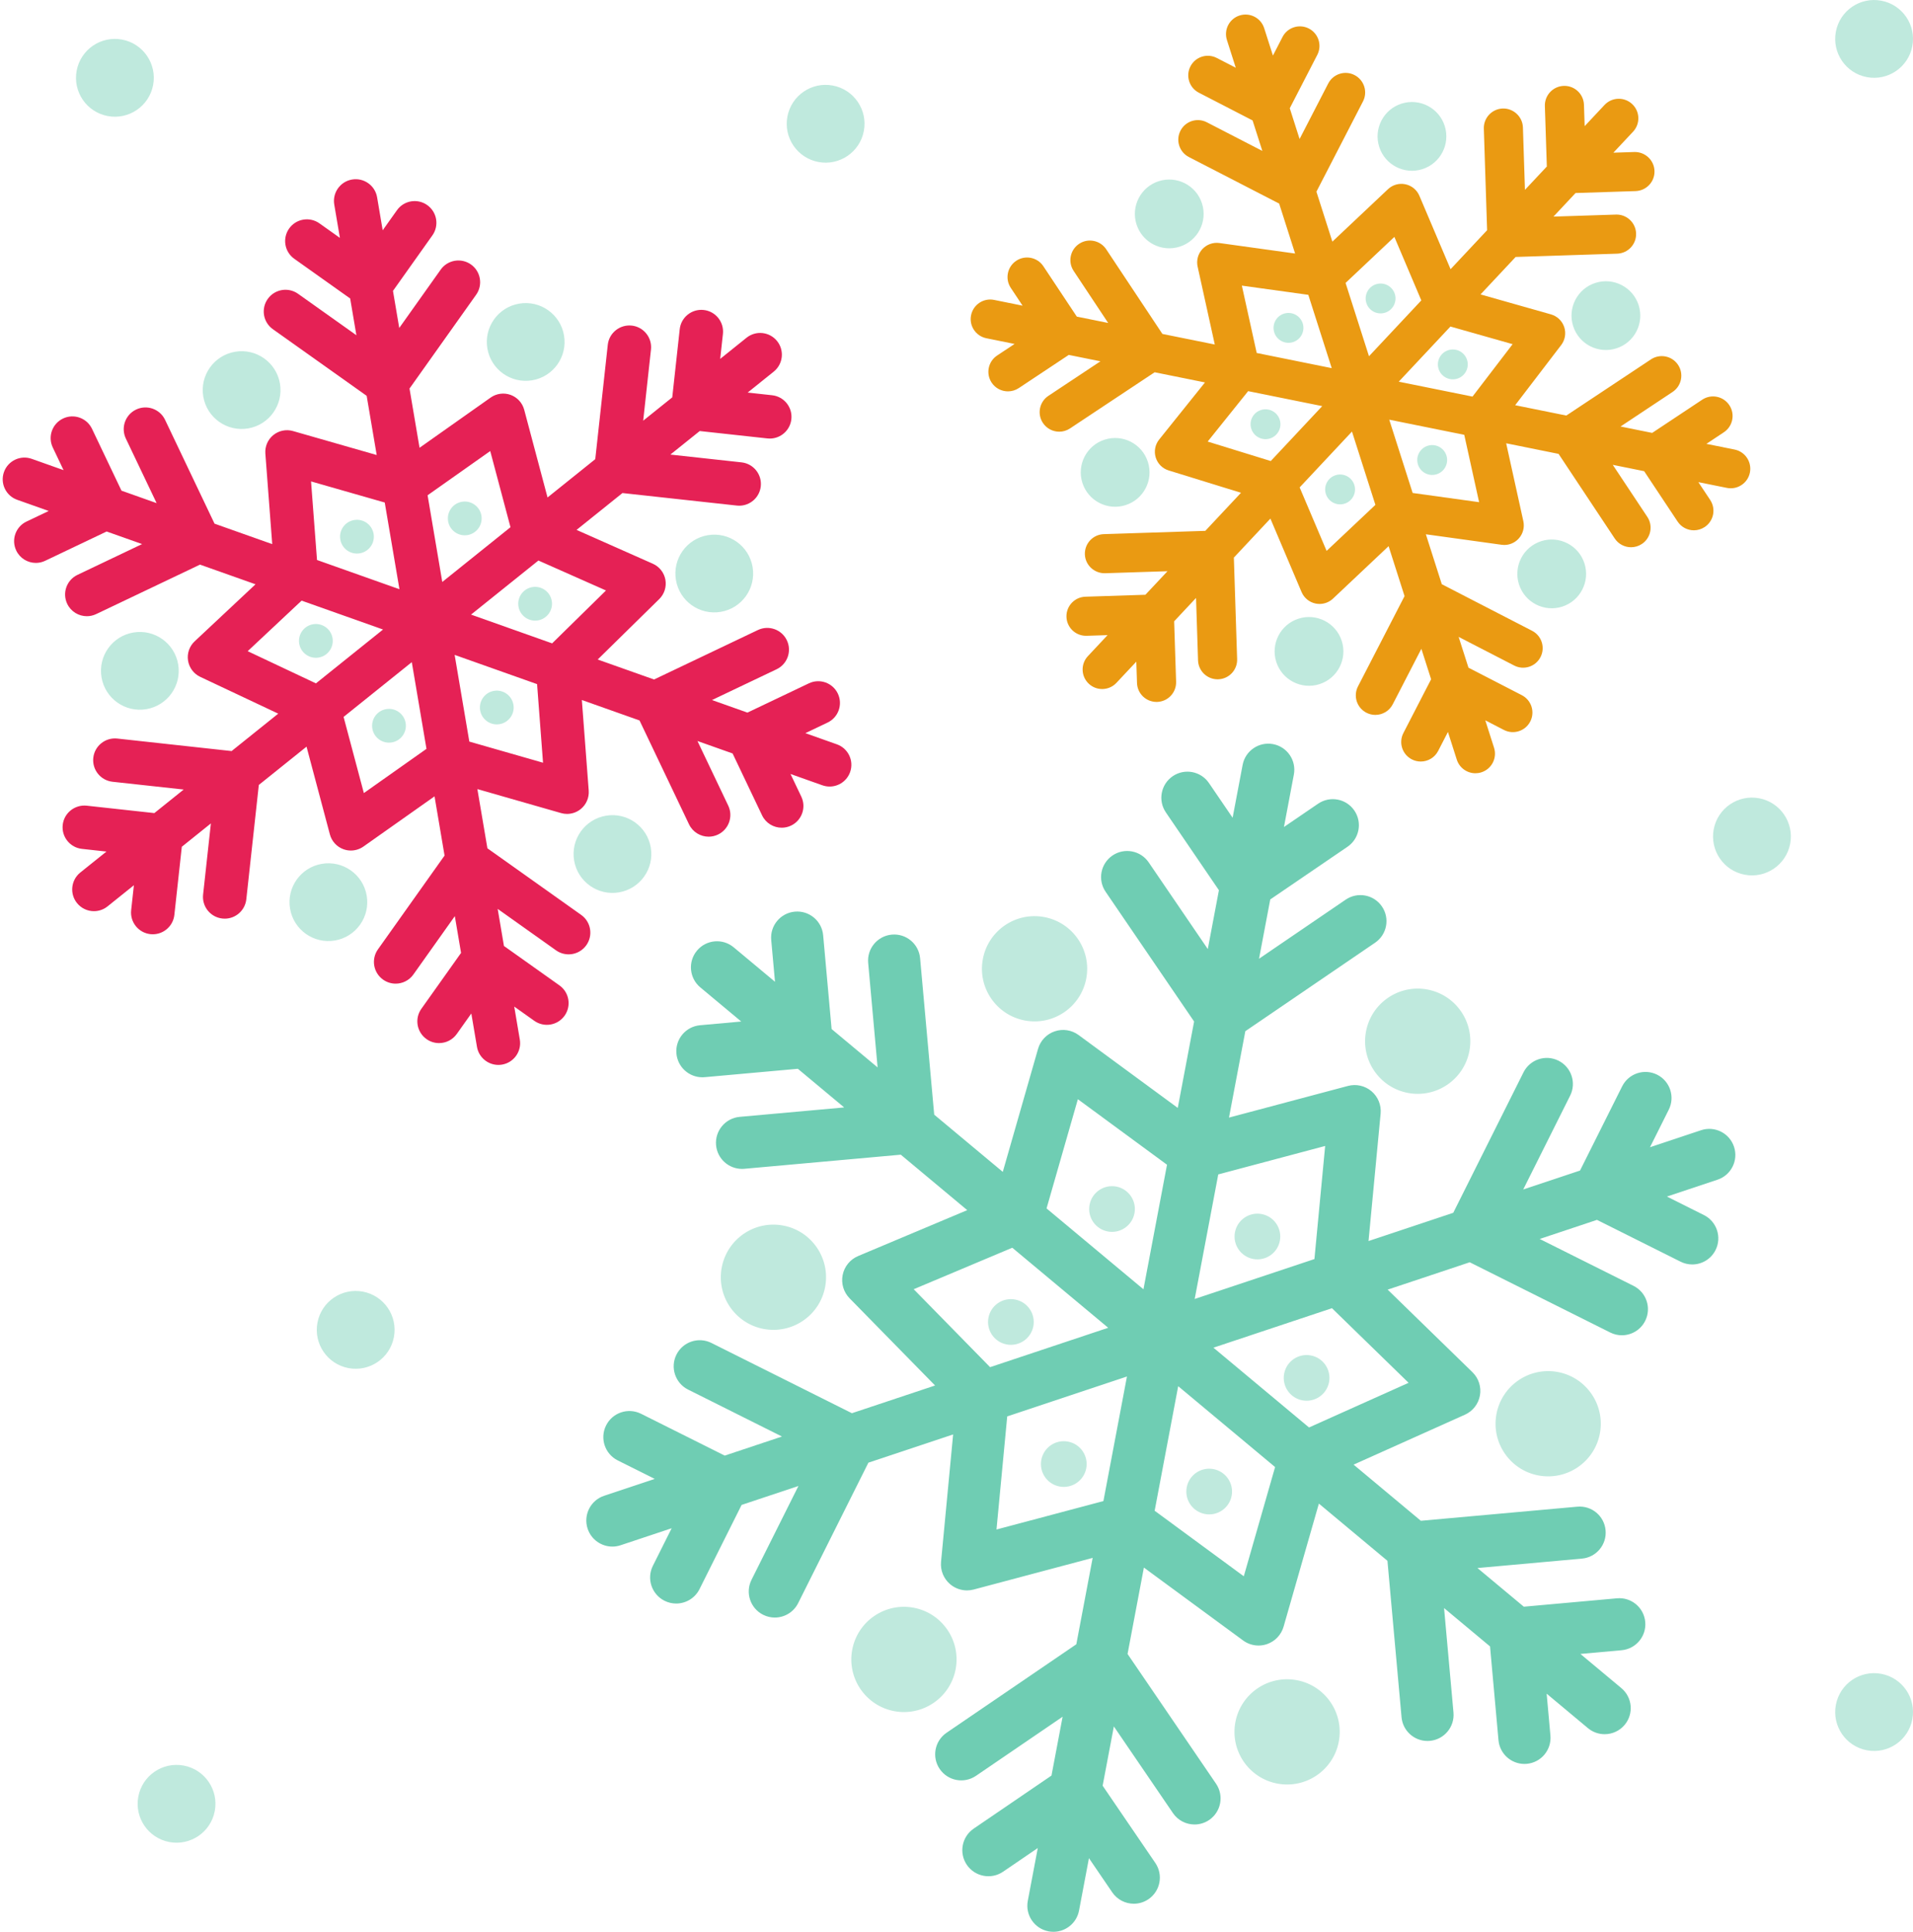
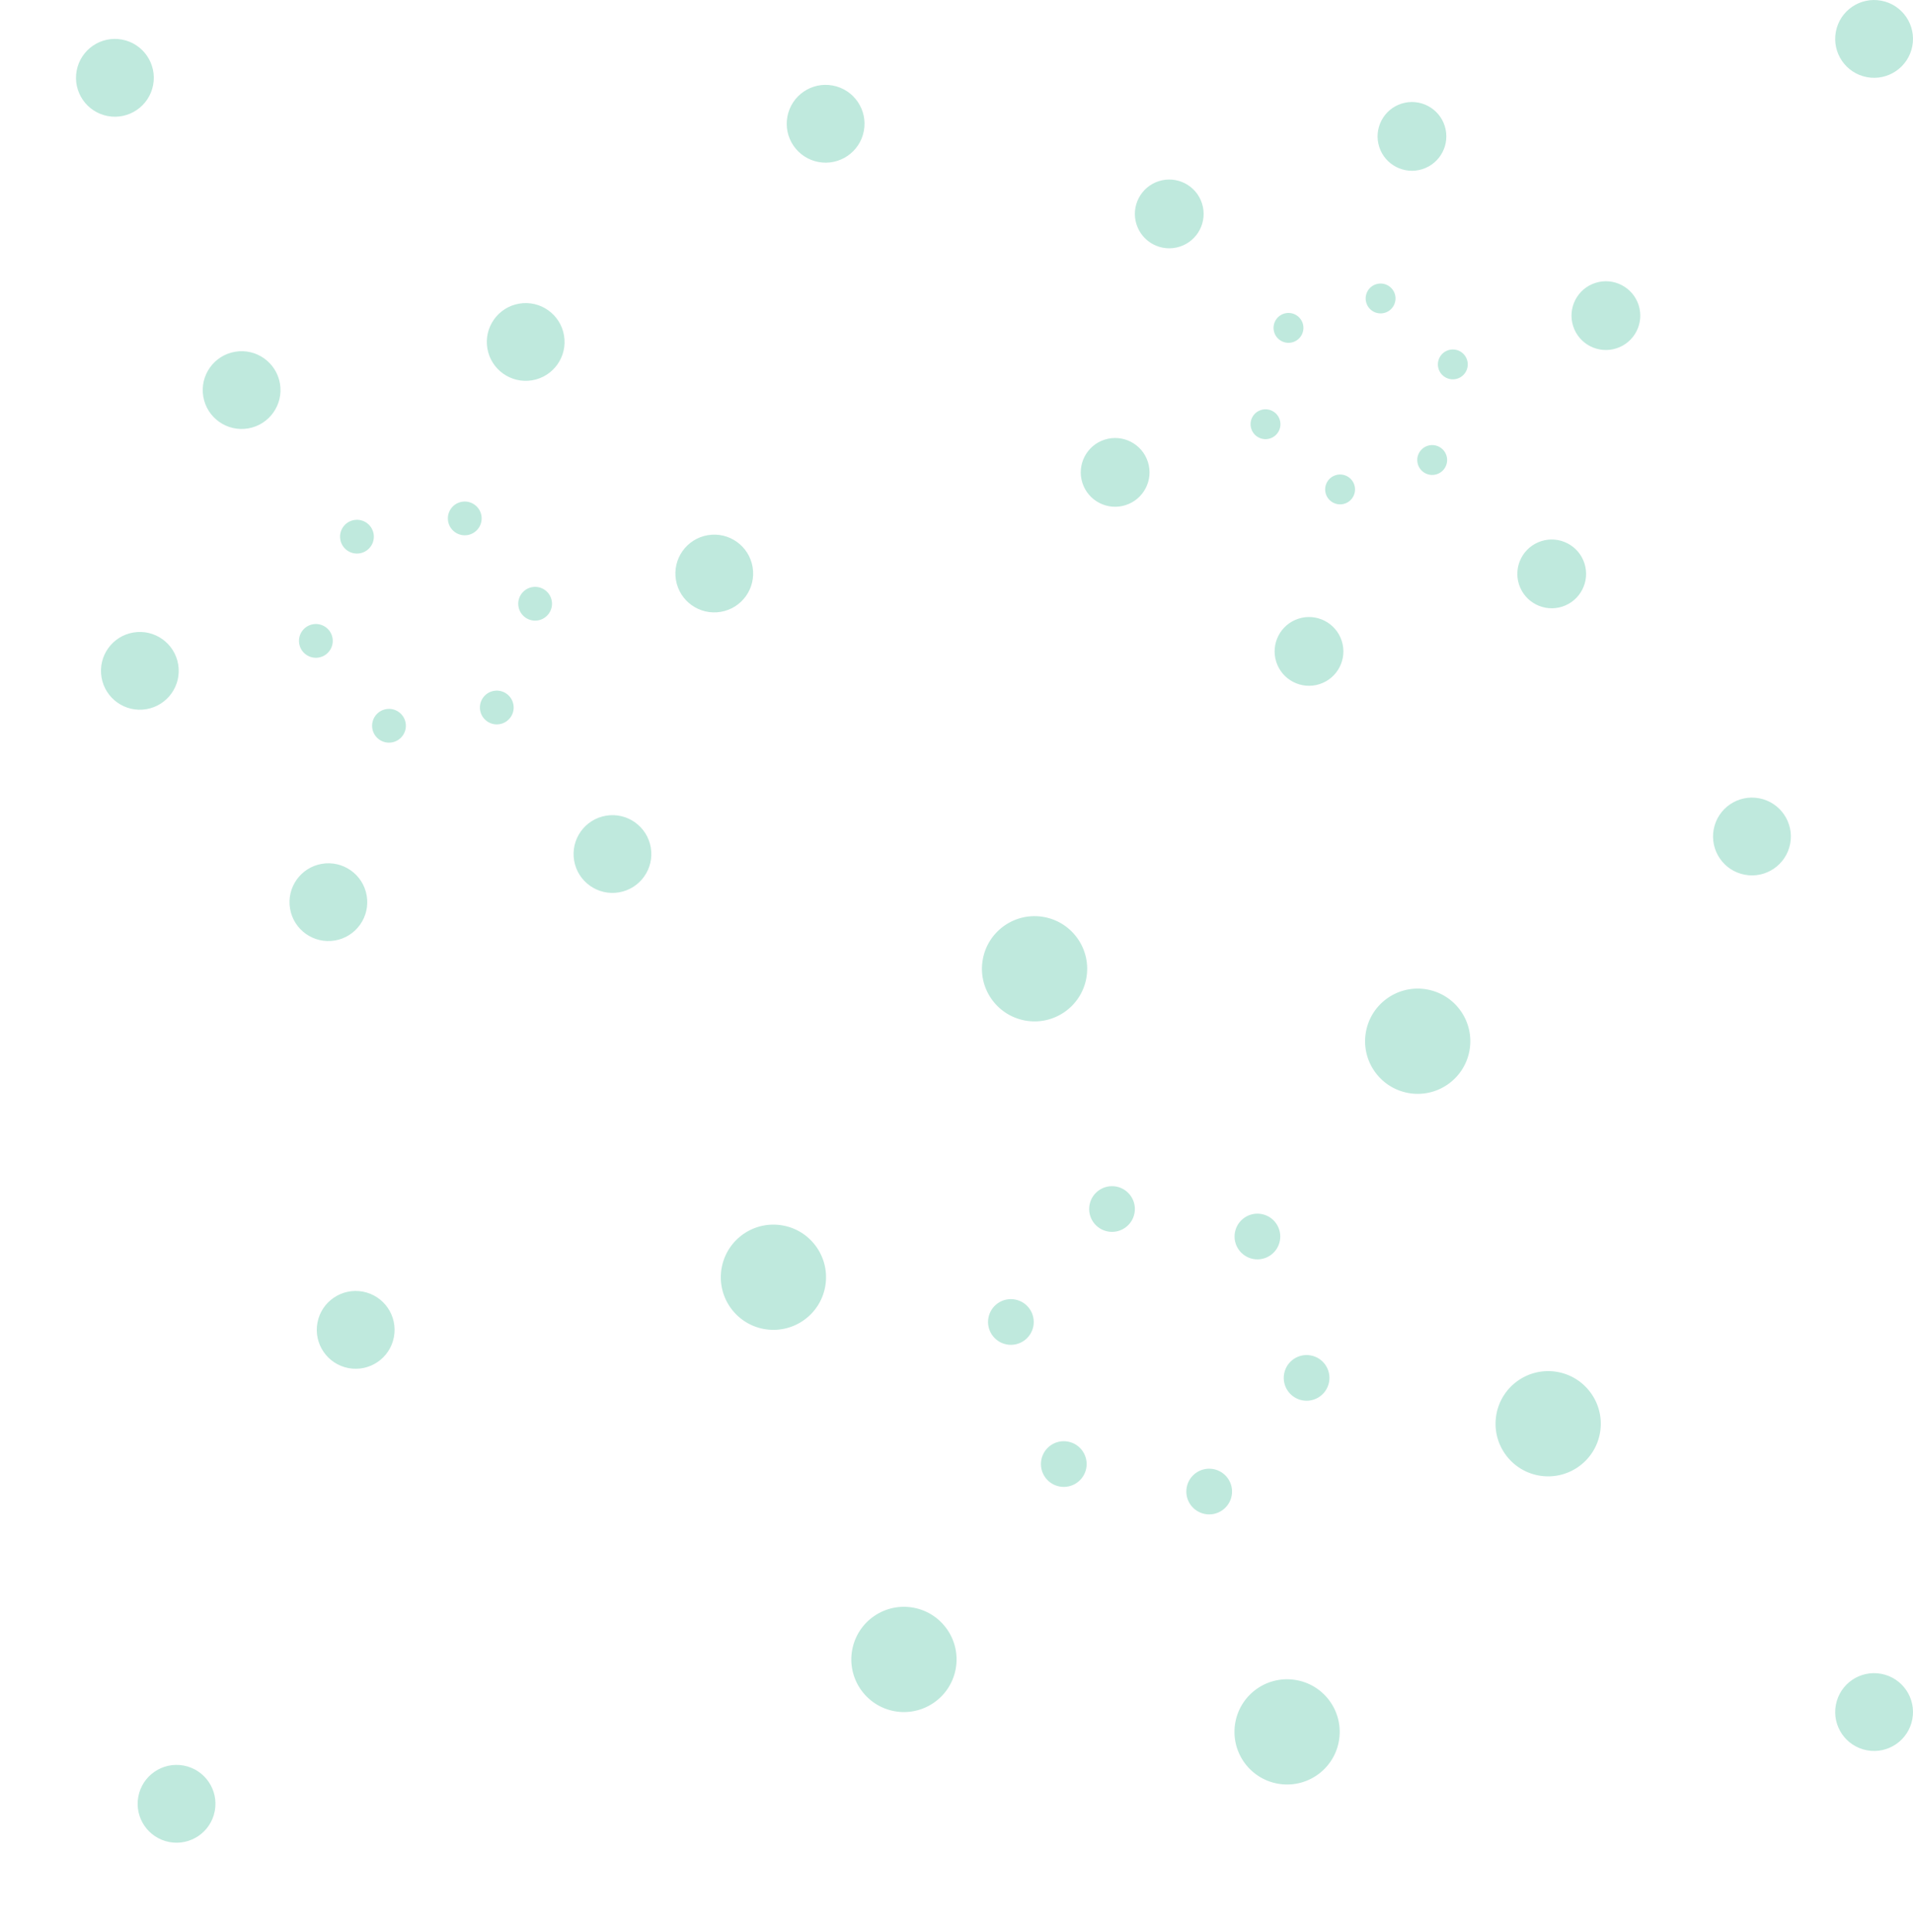
<svg xmlns="http://www.w3.org/2000/svg" height="500.0" preserveAspectRatio="xMidYMid meet" version="1.0" viewBox="-0.7 0.0 495.1 500.0" width="495.1" zoomAndPan="magnify">
  <defs>
    <clipPath id="a">
      <path d="M 18 0 L 494.398 0 L 494.398 477 L 18 477 Z M 18 0" />
    </clipPath>
  </defs>
  <g>
    <g id="change1_1">
-       <path d="M 363.855 357.906 L 338.09 369.465 L 313.348 348.816 L 344.023 338.594 Z M 321.203 407.98 L 298.133 391.02 L 304.227 358.781 L 329.305 379.711 Z M 257.199 395.875 L 259.977 366.602 L 290.965 356.273 L 284.871 388.516 Z M 235.773 333.684 L 261.289 322.945 L 286.113 343.664 L 255.543 353.855 Z M 278.262 284.504 L 301.332 301.461 L 295.234 333.699 L 270.156 312.77 Z M 342.262 296.605 L 339.484 325.879 L 308.496 336.207 L 314.594 303.969 Z M 448.074 296.801 C 446.895 293.266 443.078 291.355 439.539 292.531 L 426.332 296.934 L 431.191 287.211 C 432.859 283.879 431.512 279.824 428.176 278.156 C 424.844 276.492 420.789 277.844 419.125 281.176 L 408.223 302.969 L 393.52 307.871 L 405.664 283.586 C 407.332 280.25 405.98 276.199 402.648 274.531 C 399.316 272.863 395.262 274.215 393.594 277.547 L 375.414 313.902 L 353.484 321.215 L 356.617 288.23 C 356.824 286.031 355.941 283.867 354.258 282.441 C 352.574 281.016 350.297 280.5 348.16 281.07 L 317.371 289.262 L 321.602 266.898 L 355.184 243.996 C 358.266 241.895 359.059 237.699 356.957 234.621 C 354.859 231.543 350.664 230.75 347.582 232.848 L 325.148 248.145 L 328.051 232.801 L 348.043 219.164 C 351.121 217.066 351.918 212.867 349.816 209.789 C 347.719 206.711 343.52 205.914 340.441 208.016 L 331.598 214.047 L 334.16 200.484 C 334.855 196.82 332.445 193.293 328.785 192.598 C 325.125 191.91 321.594 194.312 320.902 197.973 L 318.312 211.652 L 312.188 202.672 C 310.09 199.594 305.891 198.801 302.812 200.898 C 299.734 203 298.938 207.195 301.039 210.277 L 314.766 230.41 L 311.887 245.637 L 296.59 223.203 C 294.492 220.125 290.297 219.332 287.215 221.43 C 284.137 223.531 283.34 227.727 285.441 230.809 L 308.344 264.391 L 304.113 286.754 L 278.441 267.887 C 276.66 266.578 274.355 266.223 272.266 266.938 C 270.176 267.652 268.566 269.344 267.957 271.465 L 258.828 303.312 L 241.082 288.504 L 237.43 248.016 C 237.098 244.309 233.828 241.566 230.105 241.902 C 226.395 242.238 223.656 245.516 223.992 249.23 L 226.43 276.273 L 214.527 266.344 L 212.34 242.07 C 212.008 238.359 208.73 235.617 205.012 235.957 C 201.301 236.293 198.562 239.57 198.898 243.285 L 199.875 254.109 L 189.188 245.191 C 186.328 242.805 182.07 243.184 179.684 246.047 C 177.297 248.91 177.68 253.164 180.539 255.555 L 191.137 264.398 L 180.477 265.359 C 176.766 265.695 174.027 268.973 174.363 272.684 C 174.68 276.191 177.621 278.828 181.074 278.828 C 181.277 278.828 181.48 278.816 181.688 278.801 L 205.789 276.629 L 217.781 286.633 L 190.738 289.07 C 187.027 289.406 184.289 292.688 184.621 296.398 C 184.938 299.902 187.883 302.539 191.336 302.539 C 191.539 302.539 191.742 302.531 191.949 302.512 L 232.434 298.863 L 249.629 313.215 L 221.387 325.098 C 219.328 325.965 217.832 327.797 217.391 329.984 C 216.949 332.176 217.621 334.441 219.188 336.039 L 241.301 358.602 L 219.781 365.773 L 183.426 347.594 C 180.09 345.926 176.039 347.277 174.371 350.609 C 172.703 353.941 174.055 357.996 177.387 359.664 L 201.676 371.809 L 186.859 376.746 L 165.215 365.922 C 161.879 364.258 157.824 365.605 156.16 368.938 C 154.492 372.273 155.844 376.324 159.176 377.992 L 168.75 382.781 L 155.656 387.145 C 152.121 388.32 150.211 392.145 151.387 395.68 C 152.332 398.508 154.965 400.297 157.789 400.297 C 158.496 400.297 159.215 400.184 159.926 399.945 L 173.133 395.547 L 168.27 405.27 C 166.602 408.602 167.953 412.656 171.285 414.324 C 172.254 414.809 173.285 415.035 174.301 415.035 C 176.773 415.035 179.156 413.672 180.34 411.305 L 191.234 389.512 L 205.941 384.609 L 193.797 408.895 C 192.129 412.23 193.48 416.281 196.812 417.949 C 197.781 418.434 198.812 418.664 199.828 418.664 C 202.301 418.664 204.684 417.297 205.867 414.934 L 224.047 378.578 L 245.977 371.27 L 242.848 404.25 C 242.641 406.449 243.52 408.609 245.203 410.035 C 246.438 411.082 247.988 411.637 249.566 411.637 C 250.145 411.637 250.727 411.562 251.301 411.41 L 282.09 403.219 L 277.859 425.582 L 244.277 448.484 C 241.199 450.586 240.402 454.781 242.504 457.859 C 244.605 460.941 248.801 461.734 251.883 459.637 L 274.312 444.336 L 271.434 459.562 L 251.301 473.293 C 248.223 475.395 247.43 479.594 249.527 482.672 C 251.629 485.75 255.828 486.543 258.906 484.445 L 267.887 478.32 L 265.301 491.996 C 264.609 495.66 267.016 499.188 270.676 499.883 C 271.102 499.961 271.523 500 271.938 500 C 275.117 500 277.949 497.742 278.562 494.508 L 281.129 480.941 L 287.156 489.785 C 288.465 491.703 290.582 492.734 292.738 492.734 C 294.051 492.734 295.371 492.352 296.535 491.559 C 299.613 489.461 300.406 485.262 298.309 482.184 L 284.672 462.188 L 287.574 446.844 L 302.871 469.277 C 304.176 471.191 306.297 472.223 308.453 472.223 C 309.762 472.223 311.086 471.844 312.25 471.051 C 315.328 468.949 316.121 464.754 314.02 461.672 L 291.121 428.09 L 295.348 405.727 L 321.02 424.594 C 322.195 425.457 323.598 425.906 325.02 425.906 C 325.75 425.906 326.488 425.785 327.199 425.543 C 329.285 424.832 330.895 423.141 331.504 421.016 L 340.637 389.168 L 358.383 403.977 L 362.031 444.465 C 362.348 447.969 365.289 450.605 368.742 450.605 C 368.945 450.605 369.152 450.598 369.355 450.578 C 373.07 450.242 375.805 446.965 375.473 443.25 L 373.035 416.207 L 384.934 426.137 L 387.121 450.41 C 387.438 453.914 390.383 456.551 393.836 456.551 C 394.035 456.551 394.242 456.543 394.449 456.523 C 398.16 456.188 400.895 452.906 400.562 449.195 L 399.586 438.367 L 410.273 447.289 C 411.535 448.344 413.07 448.855 414.594 448.855 C 416.527 448.855 418.445 448.031 419.777 446.434 C 422.168 443.57 421.785 439.316 418.922 436.93 L 408.324 428.082 L 418.984 427.121 C 422.695 426.785 425.434 423.508 425.102 419.797 C 424.766 416.086 421.5 413.344 417.773 413.684 L 393.676 415.855 L 381.68 405.848 L 408.727 403.406 C 412.438 403.074 415.176 399.793 414.84 396.082 C 414.504 392.371 411.242 389.629 407.512 389.969 L 367.027 393.617 L 349.617 379.086 L 378.438 366.156 C 380.477 365.238 381.93 363.375 382.32 361.176 C 382.711 358.973 381.984 356.723 380.387 355.164 L 358.438 333.789 L 379.68 326.707 L 416.039 344.887 C 417.008 345.371 418.035 345.602 419.051 345.602 C 421.523 345.602 423.91 344.234 425.09 341.871 C 426.758 338.539 425.406 334.484 422.074 332.816 L 397.789 320.676 L 412.605 315.734 L 434.25 326.559 C 435.219 327.043 436.246 327.273 437.262 327.273 C 439.738 327.273 442.121 325.906 443.301 323.543 C 444.969 320.211 443.617 316.156 440.285 314.488 L 430.711 309.699 L 443.805 305.336 C 447.344 304.16 449.254 300.34 448.074 296.801" fill="#6fcdb3" />
-     </g>
+       </g>
    <g id="change2_1">
-       <path d="M 139.84 197.41 L 120.766 191.941 L 116.965 169.504 L 138.301 177.07 Z M 93.469 205.266 L 88.223 185.555 L 105.875 171.383 L 109.676 193.82 Z M 77.359 155.461 L 98.434 162.934 L 81.066 176.875 L 63.402 168.543 Z M 79.801 124.602 L 98.875 130.066 L 102.68 152.508 L 81.344 144.941 Z M 126.176 116.746 L 131.418 136.457 L 113.766 150.629 L 109.965 128.188 Z M 142.195 166.52 L 121.207 159.074 L 138.645 145.078 L 156.133 152.832 Z M 215.895 192.652 L 207.734 189.758 L 213.484 187.016 C 216.289 185.684 217.477 182.328 216.141 179.523 C 214.809 176.723 211.449 175.527 208.648 176.863 L 192.742 184.441 L 183.566 181.188 L 200.289 173.223 C 203.094 171.887 204.281 168.527 202.945 165.727 C 201.613 162.922 198.254 161.73 195.453 163.066 L 168.574 175.871 L 153.988 170.699 L 169.914 155.059 C 171.242 153.754 171.84 151.875 171.508 150.043 C 171.176 148.211 169.957 146.66 168.254 145.906 L 148.516 137.152 L 160.398 127.613 L 189.992 130.852 C 190.199 130.875 190.406 130.887 190.613 130.887 C 193.441 130.887 195.883 128.754 196.195 125.875 C 196.531 122.789 194.305 120.012 191.219 119.672 L 172.801 117.656 L 180.395 111.562 L 197.91 113.477 C 198.117 113.5 198.324 113.512 198.527 113.512 C 201.359 113.512 203.797 111.379 204.109 108.5 C 204.449 105.414 202.219 102.637 199.133 102.301 L 192.801 101.605 L 199.551 96.184 C 201.973 94.238 202.359 90.699 200.418 88.277 C 198.473 85.855 194.934 85.473 192.512 87.414 L 185.691 92.891 L 186.398 86.434 C 186.734 83.348 184.508 80.57 181.418 80.23 C 178.328 79.898 175.555 82.121 175.219 85.211 L 173.285 102.848 L 165.762 108.887 L 167.777 90.473 C 168.113 87.387 165.887 84.609 162.801 84.27 C 159.707 83.945 156.934 86.164 156.598 89.25 L 153.359 118.844 L 141.008 128.758 L 134.965 106.047 C 134.492 104.27 133.176 102.836 131.445 102.207 C 129.719 101.578 127.789 101.84 126.285 102.898 L 107.883 115.895 L 105.285 100.566 L 122.523 76.297 C 124.324 73.766 123.727 70.254 121.195 68.457 C 118.664 66.66 115.152 67.254 113.355 69.785 L 102.629 84.887 L 101.004 75.289 L 111.203 60.926 C 113.004 58.391 112.406 54.883 109.875 53.086 C 107.344 51.285 103.832 51.879 102.035 54.41 L 98.344 59.605 L 96.898 51.066 C 96.379 48.008 93.473 45.945 90.414 46.465 C 87.352 46.98 85.293 49.883 85.809 52.945 L 87.27 61.57 L 81.977 57.812 C 79.445 56.012 75.934 56.605 74.137 59.137 C 72.336 61.672 72.93 65.184 75.461 66.98 L 89.926 77.254 L 91.539 86.766 L 76.438 76.039 C 73.906 74.242 70.395 74.836 68.598 77.367 C 66.797 79.898 67.391 83.41 69.926 85.207 L 94.195 102.449 L 96.793 117.773 L 75.133 111.566 C 73.367 111.059 71.461 111.449 70.031 112.613 C 68.605 113.773 67.84 115.562 67.977 117.395 L 69.754 140.832 L 54.824 135.539 L 42.02 108.66 C 40.684 105.859 37.328 104.664 34.523 106.004 C 31.723 107.34 30.531 110.695 31.867 113.5 L 39.836 130.223 L 30.742 126.996 L 23.109 110.98 C 21.773 108.18 18.418 106.984 15.613 108.324 C 12.809 109.66 11.621 113.016 12.957 115.816 L 15.75 121.684 L 7.504 118.758 C 4.574 117.723 1.363 119.254 0.324 122.18 C -0.715 125.105 0.82 128.32 3.746 129.359 L 11.906 132.254 L 6.156 134.992 C 3.352 136.328 2.164 139.684 3.5 142.488 C 4.461 144.512 6.477 145.695 8.578 145.695 C 9.391 145.695 10.215 145.52 10.992 145.145 L 26.898 137.566 L 36.074 140.82 L 19.352 148.789 C 16.551 150.125 15.359 153.48 16.695 156.285 C 17.66 158.309 19.676 159.492 21.777 159.492 C 22.586 159.492 23.41 159.316 24.191 158.941 L 51.066 146.137 L 65.43 151.23 L 49.676 165.996 C 48.316 167.27 47.676 169.137 47.965 170.973 C 48.254 172.812 49.438 174.391 51.121 175.188 L 71.309 184.711 L 59.242 194.395 L 29.648 191.156 C 26.562 190.828 23.785 193.051 23.445 196.137 C 23.109 199.223 25.336 202 28.426 202.34 L 46.84 204.352 L 39.246 210.449 L 21.734 208.531 C 18.648 208.211 15.867 210.422 15.531 213.512 C 15.195 216.598 17.422 219.375 20.508 219.711 L 26.844 220.406 L 20.09 225.824 C 17.668 227.77 17.281 231.309 19.223 233.73 C 20.336 235.113 21.965 235.836 23.613 235.836 C 24.848 235.836 26.094 235.43 27.129 234.598 L 33.953 229.121 L 33.246 235.578 C 32.906 238.664 35.137 241.441 38.223 241.781 C 38.43 241.801 38.637 241.812 38.844 241.812 C 41.672 241.812 44.109 239.68 44.426 236.801 L 46.355 219.164 L 53.879 213.121 L 51.863 231.539 C 51.527 234.625 53.758 237.402 56.844 237.738 C 57.051 237.762 57.258 237.773 57.461 237.773 C 60.293 237.773 62.73 235.641 63.047 232.762 L 66.285 203.164 L 78.633 193.254 L 84.676 215.965 C 85.152 217.742 86.465 219.18 88.195 219.805 C 88.816 220.031 89.465 220.141 90.113 220.141 C 91.258 220.141 92.391 219.789 93.355 219.113 L 111.762 206.117 L 114.355 221.441 L 97.117 245.715 C 95.316 248.246 95.914 251.758 98.445 253.555 C 99.434 254.258 100.57 254.594 101.695 254.594 C 103.457 254.594 105.191 253.77 106.285 252.227 L 117.012 237.121 L 118.625 246.637 L 108.352 261.102 C 106.551 263.637 107.148 267.145 109.68 268.941 C 110.668 269.645 111.805 269.98 112.93 269.98 C 114.691 269.98 116.426 269.156 117.52 267.613 L 121.281 262.316 L 122.742 270.945 C 123.207 273.688 125.59 275.629 128.281 275.629 C 128.594 275.629 128.91 275.602 129.227 275.551 C 132.289 275.031 134.352 272.129 133.832 269.066 L 132.387 260.527 L 137.578 264.215 C 140.109 266.012 143.621 265.418 145.422 262.887 C 147.219 260.355 146.625 256.844 144.094 255.047 L 129.727 244.844 L 128.102 235.242 L 143.203 245.973 C 145.734 247.77 149.246 247.176 151.047 244.641 C 152.844 242.109 152.25 238.602 149.719 236.805 L 125.445 219.562 L 122.848 204.238 L 144.508 210.445 C 145.016 210.594 145.539 210.664 146.055 210.664 C 147.336 210.664 148.594 210.227 149.609 209.398 C 151.035 208.238 151.801 206.449 151.664 204.613 L 149.887 181.18 L 164.816 186.473 L 177.621 213.348 C 178.586 215.371 180.602 216.555 182.703 216.555 C 183.512 216.555 184.336 216.379 185.117 216.008 C 187.922 214.672 189.109 211.316 187.773 208.516 L 179.805 191.789 L 188.902 195.016 L 196.531 211.031 C 197.496 213.055 199.512 214.234 201.613 214.234 C 202.426 214.234 203.246 214.059 204.027 213.688 C 206.832 212.352 208.02 208.996 206.684 206.191 L 203.891 200.328 L 212.137 203.254 C 212.762 203.473 213.395 203.578 214.016 203.578 C 216.332 203.578 218.5 202.141 219.316 199.832 C 220.355 196.906 218.824 193.691 215.895 192.652" fill="#e52155" />
-     </g>
+       </g>
    <g id="change3_1">
-       <path d="M 382.105 129.977 L 364.906 127.594 L 358.848 108.621 L 378.262 112.543 Z M 342.637 142.586 L 335.66 126.152 L 349.203 111.699 L 355.266 130.672 Z M 322.328 101.238 L 341.504 105.113 L 328.184 119.328 L 311.855 114.289 Z M 320.703 73.926 L 337.902 76.312 L 343.965 95.285 L 324.547 91.359 Z M 360.176 61.316 L 367.148 77.754 L 353.605 92.203 L 347.543 73.23 Z M 380.398 102.648 L 361.305 98.789 L 374.684 84.516 L 390.781 89.078 Z M 448.23 116.355 L 440.93 114.883 L 445.445 111.883 C 447.777 110.34 448.41 107.195 446.863 104.867 C 445.316 102.539 442.176 101.906 439.852 103.449 L 426.898 112.047 L 418.707 110.391 L 432.176 101.449 C 434.504 99.902 435.141 96.762 433.594 94.434 C 432.047 92.105 428.902 91.473 426.578 93.016 L 404.676 107.555 L 391.438 104.879 L 403.344 89.312 C 404.363 87.98 404.656 86.234 404.129 84.645 C 403.598 83.055 402.316 81.828 400.703 81.371 L 382.473 76.203 L 391.562 66.508 L 417.84 65.656 C 420.633 65.562 422.824 63.227 422.734 60.434 C 422.645 57.695 420.398 55.535 417.68 55.535 C 417.621 55.535 417.566 55.535 417.512 55.539 L 401.352 56.062 L 407.066 49.961 L 422.602 49.461 C 425.398 49.367 427.59 47.031 427.496 44.238 C 427.406 41.441 425.043 39.266 422.273 39.344 L 416.855 39.52 L 421.949 34.086 C 423.859 32.047 423.758 28.844 421.719 26.934 C 419.68 25.02 416.477 25.125 414.562 27.164 L 409.422 32.652 L 409.242 27.125 C 409.152 24.387 406.906 22.227 404.188 22.227 C 404.129 22.227 404.074 22.23 404.02 22.23 C 401.227 22.32 399.035 24.656 399.125 27.453 L 399.633 43.098 L 393.969 49.141 L 393.445 32.98 C 393.352 30.188 390.977 28.004 388.223 28.086 C 385.426 28.18 383.234 30.516 383.328 33.309 L 384.176 59.586 L 374.719 69.676 L 366.648 50.672 C 366.004 49.145 364.648 48.035 363.027 47.695 C 361.406 47.355 359.723 47.828 358.52 48.969 L 344.129 62.539 L 340 49.613 L 352.051 26.25 C 353.332 23.77 352.355 20.715 349.871 19.434 C 347.391 18.148 344.336 19.129 343.055 21.613 L 335.645 35.98 L 333.102 28.016 L 340.227 14.203 C 341.508 11.719 340.531 8.668 338.051 7.387 C 335.562 6.105 332.512 7.078 331.23 9.562 L 328.746 14.383 L 326.48 7.289 C 325.629 4.629 322.781 3.16 320.117 4.008 C 317.457 4.855 315.984 7.707 316.84 10.367 L 319.129 17.535 L 314.211 15 C 311.723 13.719 308.676 14.691 307.395 17.176 C 306.113 19.66 307.086 22.715 309.57 23.992 L 323.48 31.172 L 326.004 39.062 L 311.633 31.648 C 309.148 30.367 306.098 31.344 304.816 33.828 C 303.535 36.309 304.512 39.363 306.992 40.645 L 330.359 52.695 L 334.484 65.621 L 314.891 62.902 C 313.246 62.676 311.602 63.266 310.477 64.48 C 309.355 65.699 308.898 67.387 309.254 69.008 L 313.695 89.168 L 300.141 86.43 L 285.598 64.523 C 284.051 62.195 280.91 61.562 278.586 63.105 C 276.258 64.652 275.621 67.793 277.168 70.121 L 286.109 83.594 L 277.988 81.949 L 269.332 68.91 C 267.789 66.582 264.645 65.949 262.316 67.492 C 259.988 69.039 259.355 72.18 260.898 74.508 L 263.957 79.117 L 256.586 77.625 C 253.848 77.07 251.176 78.844 250.621 81.586 C 250.066 84.324 251.84 86.992 254.578 87.547 L 261.879 89.023 L 257.359 92.02 C 255.031 93.566 254.398 96.707 255.945 99.035 C 256.918 100.504 258.527 101.297 260.164 101.297 C 261.129 101.297 262.098 101.023 262.961 100.453 L 275.906 91.859 L 284.102 93.516 L 270.633 102.453 C 268.305 104 267.668 107.141 269.215 109.469 C 270.188 110.938 271.797 111.734 273.438 111.734 C 274.398 111.734 275.371 111.461 276.23 110.887 L 298.133 96.352 L 311.16 98.984 L 299.301 113.762 C 298.254 115.066 297.918 116.809 298.41 118.41 C 298.902 120.016 300.156 121.27 301.758 121.762 L 320.48 127.543 L 311.246 137.398 L 284.969 138.25 C 282.176 138.34 279.984 140.68 280.074 143.473 C 280.164 146.266 282.523 148.43 285.297 148.367 L 301.457 147.844 L 295.738 153.941 L 280.207 154.445 C 277.41 154.535 275.219 156.875 275.309 159.668 C 275.398 162.406 277.645 164.562 280.367 164.562 C 280.422 164.562 280.477 164.562 280.531 164.562 L 285.949 164.387 L 280.859 169.82 C 278.949 171.859 279.051 175.059 281.09 176.973 C 282.066 177.887 283.309 178.34 284.551 178.34 C 285.898 178.34 287.246 177.805 288.242 176.738 L 293.387 171.254 L 293.566 176.777 C 293.656 179.516 295.902 181.676 298.621 181.676 C 298.68 181.676 298.734 181.676 298.789 181.676 C 301.586 181.582 303.773 179.242 303.684 176.449 L 303.18 160.809 L 308.844 154.766 L 309.363 170.922 C 309.453 173.66 311.699 175.82 314.422 175.82 C 314.477 175.82 314.531 175.816 314.586 175.816 C 317.383 175.727 319.57 173.391 319.48 170.598 L 318.633 144.316 L 328.09 134.227 L 336.156 153.234 C 336.805 154.758 338.156 155.871 339.777 156.211 C 340.125 156.281 340.473 156.316 340.816 156.316 C 342.094 156.316 343.34 155.832 344.289 154.938 L 358.68 141.363 L 362.809 154.289 L 350.758 177.652 C 349.477 180.137 350.449 183.188 352.934 184.469 C 353.676 184.852 354.469 185.035 355.25 185.035 C 357.086 185.035 358.855 184.035 359.754 182.293 L 367.164 167.926 L 369.684 175.812 L 362.512 189.723 C 361.227 192.207 362.203 195.262 364.688 196.543 C 365.43 196.926 366.223 197.105 367.004 197.105 C 368.836 197.105 370.605 196.105 371.504 194.363 L 374.039 189.449 L 376.328 196.613 C 377.016 198.766 379.008 200.137 381.148 200.137 C 381.656 200.137 382.176 200.059 382.688 199.898 C 385.352 199.047 386.82 196.199 385.973 193.535 L 383.707 186.441 L 388.523 188.93 C 391.008 190.211 394.059 189.234 395.34 186.75 C 396.621 184.266 395.648 181.215 393.164 179.934 L 379.352 172.809 L 376.805 164.844 L 391.176 172.254 C 393.66 173.539 396.711 172.562 397.992 170.078 C 399.273 167.594 398.301 164.539 395.816 163.262 L 372.449 151.211 L 368.324 138.285 L 387.918 141 C 388.148 141.031 388.383 141.051 388.613 141.051 C 390.012 141.051 391.363 140.469 392.328 139.422 C 393.453 138.203 393.91 136.516 393.555 134.898 L 389.109 114.734 L 402.672 117.477 L 417.207 139.379 C 418.184 140.848 419.789 141.641 421.43 141.641 C 422.391 141.641 423.363 141.367 424.223 140.797 C 426.551 139.254 427.188 136.109 425.641 133.781 L 416.699 120.312 L 424.82 121.953 L 433.477 134.992 C 434.449 136.461 436.059 137.258 437.695 137.258 C 438.656 137.254 439.633 136.98 440.488 136.41 C 442.82 134.863 443.453 131.723 441.906 129.395 L 438.848 124.789 L 446.223 126.277 C 446.562 126.348 446.898 126.379 447.23 126.379 C 449.59 126.379 451.703 124.723 452.188 122.32 C 452.738 119.578 450.969 116.91 448.23 116.355" fill="#ea9a12" />
-     </g>
+       </g>
    <g clip-path="url(#a)" id="change4_1">
      <path d="M 279.43 124.973 C 280.926 129.652 285.934 132.234 290.613 130.738 C 295.297 129.246 297.879 124.238 296.383 119.559 C 294.887 114.875 289.883 112.293 285.199 113.789 C 280.52 115.281 277.934 120.289 279.43 124.973 Z M 340.789 177.078 C 345.473 175.582 348.055 170.574 346.559 165.895 C 345.062 161.215 340.055 158.629 335.375 160.125 C 330.695 161.621 328.109 166.629 329.605 171.309 C 331.102 175.988 336.109 178.574 340.789 177.078 Z M 409.371 145.828 C 407.879 141.148 402.871 138.566 398.188 140.062 C 393.508 141.559 390.926 146.562 392.422 151.246 C 393.914 155.926 398.922 158.508 403.602 157.016 C 408.285 155.516 410.867 150.512 409.371 145.828 Z M 293.438 58.074 C 294.93 62.758 299.938 65.34 304.621 63.844 C 309.301 62.348 311.883 57.34 310.387 52.66 C 308.895 47.98 303.887 45.395 299.203 46.891 C 294.523 48.387 291.941 53.395 293.438 58.074 Z M 362.02 26.824 C 357.34 28.32 354.754 33.328 356.25 38.012 C 357.746 42.691 362.754 45.273 367.434 43.777 C 372.113 42.281 374.695 37.277 373.203 32.594 C 371.707 27.914 366.699 25.332 362.02 26.824 Z M 412.211 73.219 C 407.531 74.711 404.945 79.719 406.441 84.398 C 407.938 89.082 412.945 91.664 417.625 90.168 C 422.309 88.676 424.891 83.668 423.395 78.984 C 421.898 74.305 416.891 71.723 412.211 73.219 Z M 323.145 110.98 C 323.793 113.012 325.969 114.133 328 113.484 C 330.031 112.836 331.152 110.66 330.504 108.629 C 329.855 106.594 327.68 105.473 325.648 106.121 C 323.613 106.773 322.492 108.945 323.145 110.98 Z M 347.305 130.359 C 349.336 129.711 350.457 127.535 349.809 125.5 C 349.16 123.469 346.984 122.348 344.953 122.996 C 342.918 123.645 341.797 125.82 342.445 127.852 C 343.094 129.887 345.27 131.008 347.305 130.359 Z M 373.645 117.887 C 372.996 115.855 370.82 114.734 368.789 115.383 C 366.754 116.031 365.633 118.207 366.281 120.238 C 366.93 122.273 369.105 123.395 371.141 122.742 C 373.172 122.094 374.293 119.922 373.645 117.887 Z M 329.09 86.039 C 329.738 88.074 331.914 89.195 333.945 88.547 C 335.98 87.895 337.102 85.723 336.453 83.688 C 335.801 81.656 333.629 80.535 331.594 81.184 C 329.562 81.832 328.441 84.008 329.09 86.039 Z M 355.43 73.57 C 353.398 74.219 352.277 76.395 352.926 78.426 C 353.574 80.461 355.75 81.582 357.781 80.934 C 359.816 80.281 360.938 78.105 360.289 76.074 C 359.637 74.043 357.465 72.922 355.43 73.57 Z M 374.129 90.637 C 372.094 91.285 370.973 93.461 371.621 95.492 C 372.27 97.527 374.445 98.648 376.477 98 C 378.512 97.352 379.633 95.176 378.984 93.145 C 378.336 91.109 376.16 89.988 374.129 90.637 Z M 25.574 175.312 C 26.5 180.789 31.695 184.48 37.176 183.551 C 42.652 182.621 46.344 177.43 45.414 171.949 C 44.484 166.473 39.293 162.781 33.812 163.711 C 28.332 164.637 24.645 169.832 25.574 175.312 Z M 85.969 243.426 C 91.445 242.496 95.137 237.301 94.207 231.82 C 93.281 226.344 88.086 222.652 82.605 223.582 C 77.125 224.512 73.438 229.703 74.367 235.184 C 75.293 240.664 80.488 244.352 85.969 243.426 Z M 167.73 219.367 C 166.801 213.887 161.609 210.195 156.129 211.125 C 150.648 212.055 146.961 217.25 147.887 222.727 C 148.816 228.207 154.012 231.895 159.488 230.969 C 164.969 230.039 168.66 224.848 167.73 219.367 Z M 51.91 102.645 C 52.84 108.125 58.035 111.812 63.512 110.887 C 68.992 109.957 72.68 104.762 71.754 99.281 C 70.824 93.805 65.629 90.113 60.152 91.043 C 54.672 91.973 50.984 97.164 51.91 102.645 Z M 133.676 78.586 C 128.195 79.516 124.504 84.711 125.434 90.188 C 126.363 95.668 131.555 99.355 137.035 98.43 C 142.516 97.5 146.203 92.309 145.273 86.828 C 144.348 81.348 139.152 77.66 133.676 78.586 Z M 182.477 138.523 C 177 139.449 173.309 144.645 174.238 150.125 C 175.164 155.602 180.359 159.293 185.84 158.363 C 191.32 157.438 195.008 152.242 194.078 146.762 C 193.152 141.281 187.957 137.594 182.477 138.523 Z M 76.742 166.609 C 77.145 168.988 79.402 170.594 81.781 170.188 C 84.16 169.785 85.762 167.527 85.359 165.148 C 84.957 162.77 82.699 161.168 80.32 161.57 C 77.941 161.973 76.34 164.23 76.742 166.609 Z M 100.703 192.156 C 103.082 191.754 104.684 189.496 104.281 187.117 C 103.879 184.738 101.621 183.137 99.242 183.539 C 96.863 183.941 95.262 186.195 95.664 188.578 C 96.066 190.957 98.324 192.559 100.703 192.156 Z M 132.18 182.391 C 131.777 180.012 129.523 178.41 127.145 178.812 C 124.762 179.215 123.16 181.473 123.566 183.852 C 123.969 186.23 126.223 187.832 128.602 187.43 C 130.984 187.023 132.586 184.77 132.18 182.391 Z M 87.375 139.637 C 87.777 142.016 90.031 143.617 92.41 143.215 C 94.793 142.812 96.395 140.555 95.992 138.176 C 95.586 135.797 93.332 134.195 90.953 134.598 C 88.574 135 86.969 137.258 87.375 139.637 Z M 118.852 129.871 C 116.473 130.273 114.871 132.527 115.273 134.91 C 115.676 137.289 117.934 138.891 120.312 138.488 C 122.691 138.086 124.293 135.828 123.891 133.449 C 123.488 131.07 121.23 129.469 118.852 129.871 Z M 137.062 151.957 C 134.684 152.359 133.082 154.617 133.484 156.996 C 133.887 159.375 136.145 160.977 138.523 160.574 C 140.902 160.172 142.504 157.914 142.102 155.535 C 141.699 153.156 139.441 151.555 137.062 151.957 Z M 186.09 328.055 C 184.691 335.441 189.547 342.566 196.938 343.965 C 204.328 345.359 211.453 340.504 212.848 333.113 C 214.246 325.723 209.387 318.598 202 317.203 C 194.609 315.805 187.484 320.664 186.09 328.055 Z M 230.719 442.887 C 238.109 444.281 245.23 439.422 246.629 432.035 C 248.027 424.645 243.168 417.52 235.777 416.121 C 228.387 414.727 221.266 419.582 219.867 426.973 C 218.469 434.363 223.328 441.488 230.719 442.887 Z M 345.789 450.785 C 347.188 443.395 342.332 436.27 334.941 434.875 C 327.551 433.477 320.426 438.336 319.027 445.723 C 317.633 453.113 322.488 460.238 329.879 461.637 C 337.27 463.031 344.395 458.176 345.789 450.785 Z M 253.672 248.215 C 252.273 255.602 257.133 262.727 264.52 264.125 C 271.91 265.523 279.035 260.664 280.434 253.273 C 281.832 245.887 276.973 238.762 269.582 237.363 C 262.191 235.965 255.066 240.824 253.672 248.215 Z M 93.227 334.309 C 87.762 333.277 82.492 336.867 81.461 342.332 C 80.426 347.797 84.02 353.062 89.484 354.098 C 94.945 355.129 100.215 351.539 101.246 346.074 C 102.281 340.609 98.688 335.344 93.227 334.309 Z M 214.848 22.141 C 209.387 21.105 204.117 24.699 203.086 30.164 C 202.051 35.629 205.645 40.895 211.105 41.926 C 216.57 42.961 221.84 39.367 222.871 33.902 C 223.902 28.441 220.312 23.176 214.848 22.141 Z M 454.59 206.613 C 449.125 205.582 443.859 209.172 442.824 214.637 C 441.793 220.102 445.387 225.367 450.848 226.398 C 456.312 227.434 461.578 223.844 462.613 218.379 C 463.645 212.914 460.055 207.648 454.59 206.613 Z M 486.199 433.23 C 480.734 432.195 475.469 435.789 474.438 441.254 C 473.402 446.719 476.996 451.984 482.461 453.016 C 487.922 454.051 493.188 450.461 494.223 444.996 C 495.258 439.531 491.664 434.266 486.199 433.23 Z M 486.199 0.18 C 480.734 -0.855 475.469 2.734 474.438 8.199 C 473.402 13.664 476.996 18.93 482.461 19.965 C 487.922 20.996 493.188 17.406 494.223 11.941 C 495.258 6.477 491.664 1.211 486.199 0.18 Z M 30.906 10.246 C 25.441 9.215 20.176 12.809 19.145 18.27 C 18.109 23.734 21.703 29 27.164 30.035 C 32.629 31.066 37.895 27.477 38.93 22.012 C 39.961 16.547 36.371 11.281 30.906 10.246 Z M 46.863 456.977 C 41.398 455.945 36.133 459.535 35.098 465 C 34.066 470.465 37.656 475.73 43.121 476.766 C 48.586 477.797 53.852 474.207 54.883 468.742 C 55.918 463.277 52.324 458.012 46.863 456.977 Z M 368.742 256.113 C 361.355 254.719 354.23 259.574 352.832 266.965 C 351.434 274.355 356.293 281.477 363.684 282.879 C 371.074 284.273 378.195 279.414 379.594 272.027 C 380.992 264.637 376.137 257.512 368.742 256.113 Z M 402.508 355.117 C 395.117 353.723 387.992 358.578 386.598 365.969 C 385.199 373.359 390.059 380.484 397.445 381.883 C 404.84 383.277 411.961 378.422 413.359 371.031 C 414.758 363.641 409.898 356.516 402.508 355.117 Z M 255.117 341.062 C 254.512 344.273 256.617 347.367 259.828 347.973 C 263.039 348.578 266.133 346.469 266.738 343.262 C 267.344 340.051 265.234 336.957 262.027 336.352 C 258.816 335.742 255.723 337.852 255.117 341.062 Z M 273.52 384.746 C 276.727 385.352 279.82 383.242 280.43 380.035 C 281.035 376.824 278.926 373.73 275.715 373.125 C 272.508 372.516 269.414 374.629 268.805 377.836 C 268.199 381.047 270.309 384.141 273.52 384.746 Z M 318.059 387.148 C 318.664 383.941 316.555 380.848 313.344 380.238 C 310.137 379.633 307.043 381.742 306.434 384.953 C 305.828 388.16 307.938 391.254 311.148 391.859 C 314.355 392.469 317.449 390.359 318.059 387.148 Z M 281.289 311.828 C 280.68 315.035 282.789 318.133 286 318.738 C 289.211 319.344 292.305 317.234 292.91 314.023 C 293.516 310.816 291.406 307.723 288.199 307.113 C 284.988 306.508 281.895 308.617 281.289 311.828 Z M 325.828 314.23 C 322.617 313.625 319.523 315.734 318.918 318.941 C 318.309 322.152 320.422 325.246 323.629 325.852 C 326.84 326.461 329.934 324.352 330.539 321.141 C 331.145 317.934 329.035 314.84 325.828 314.23 Z M 343.27 357.73 C 342.66 360.941 339.566 363.051 336.359 362.445 C 333.148 361.84 331.039 358.742 331.648 355.535 C 332.254 352.324 335.348 350.215 338.559 350.824 C 341.766 351.43 343.875 354.523 343.27 357.73" fill="#bfe9dd" />
    </g>
  </g>
</svg>